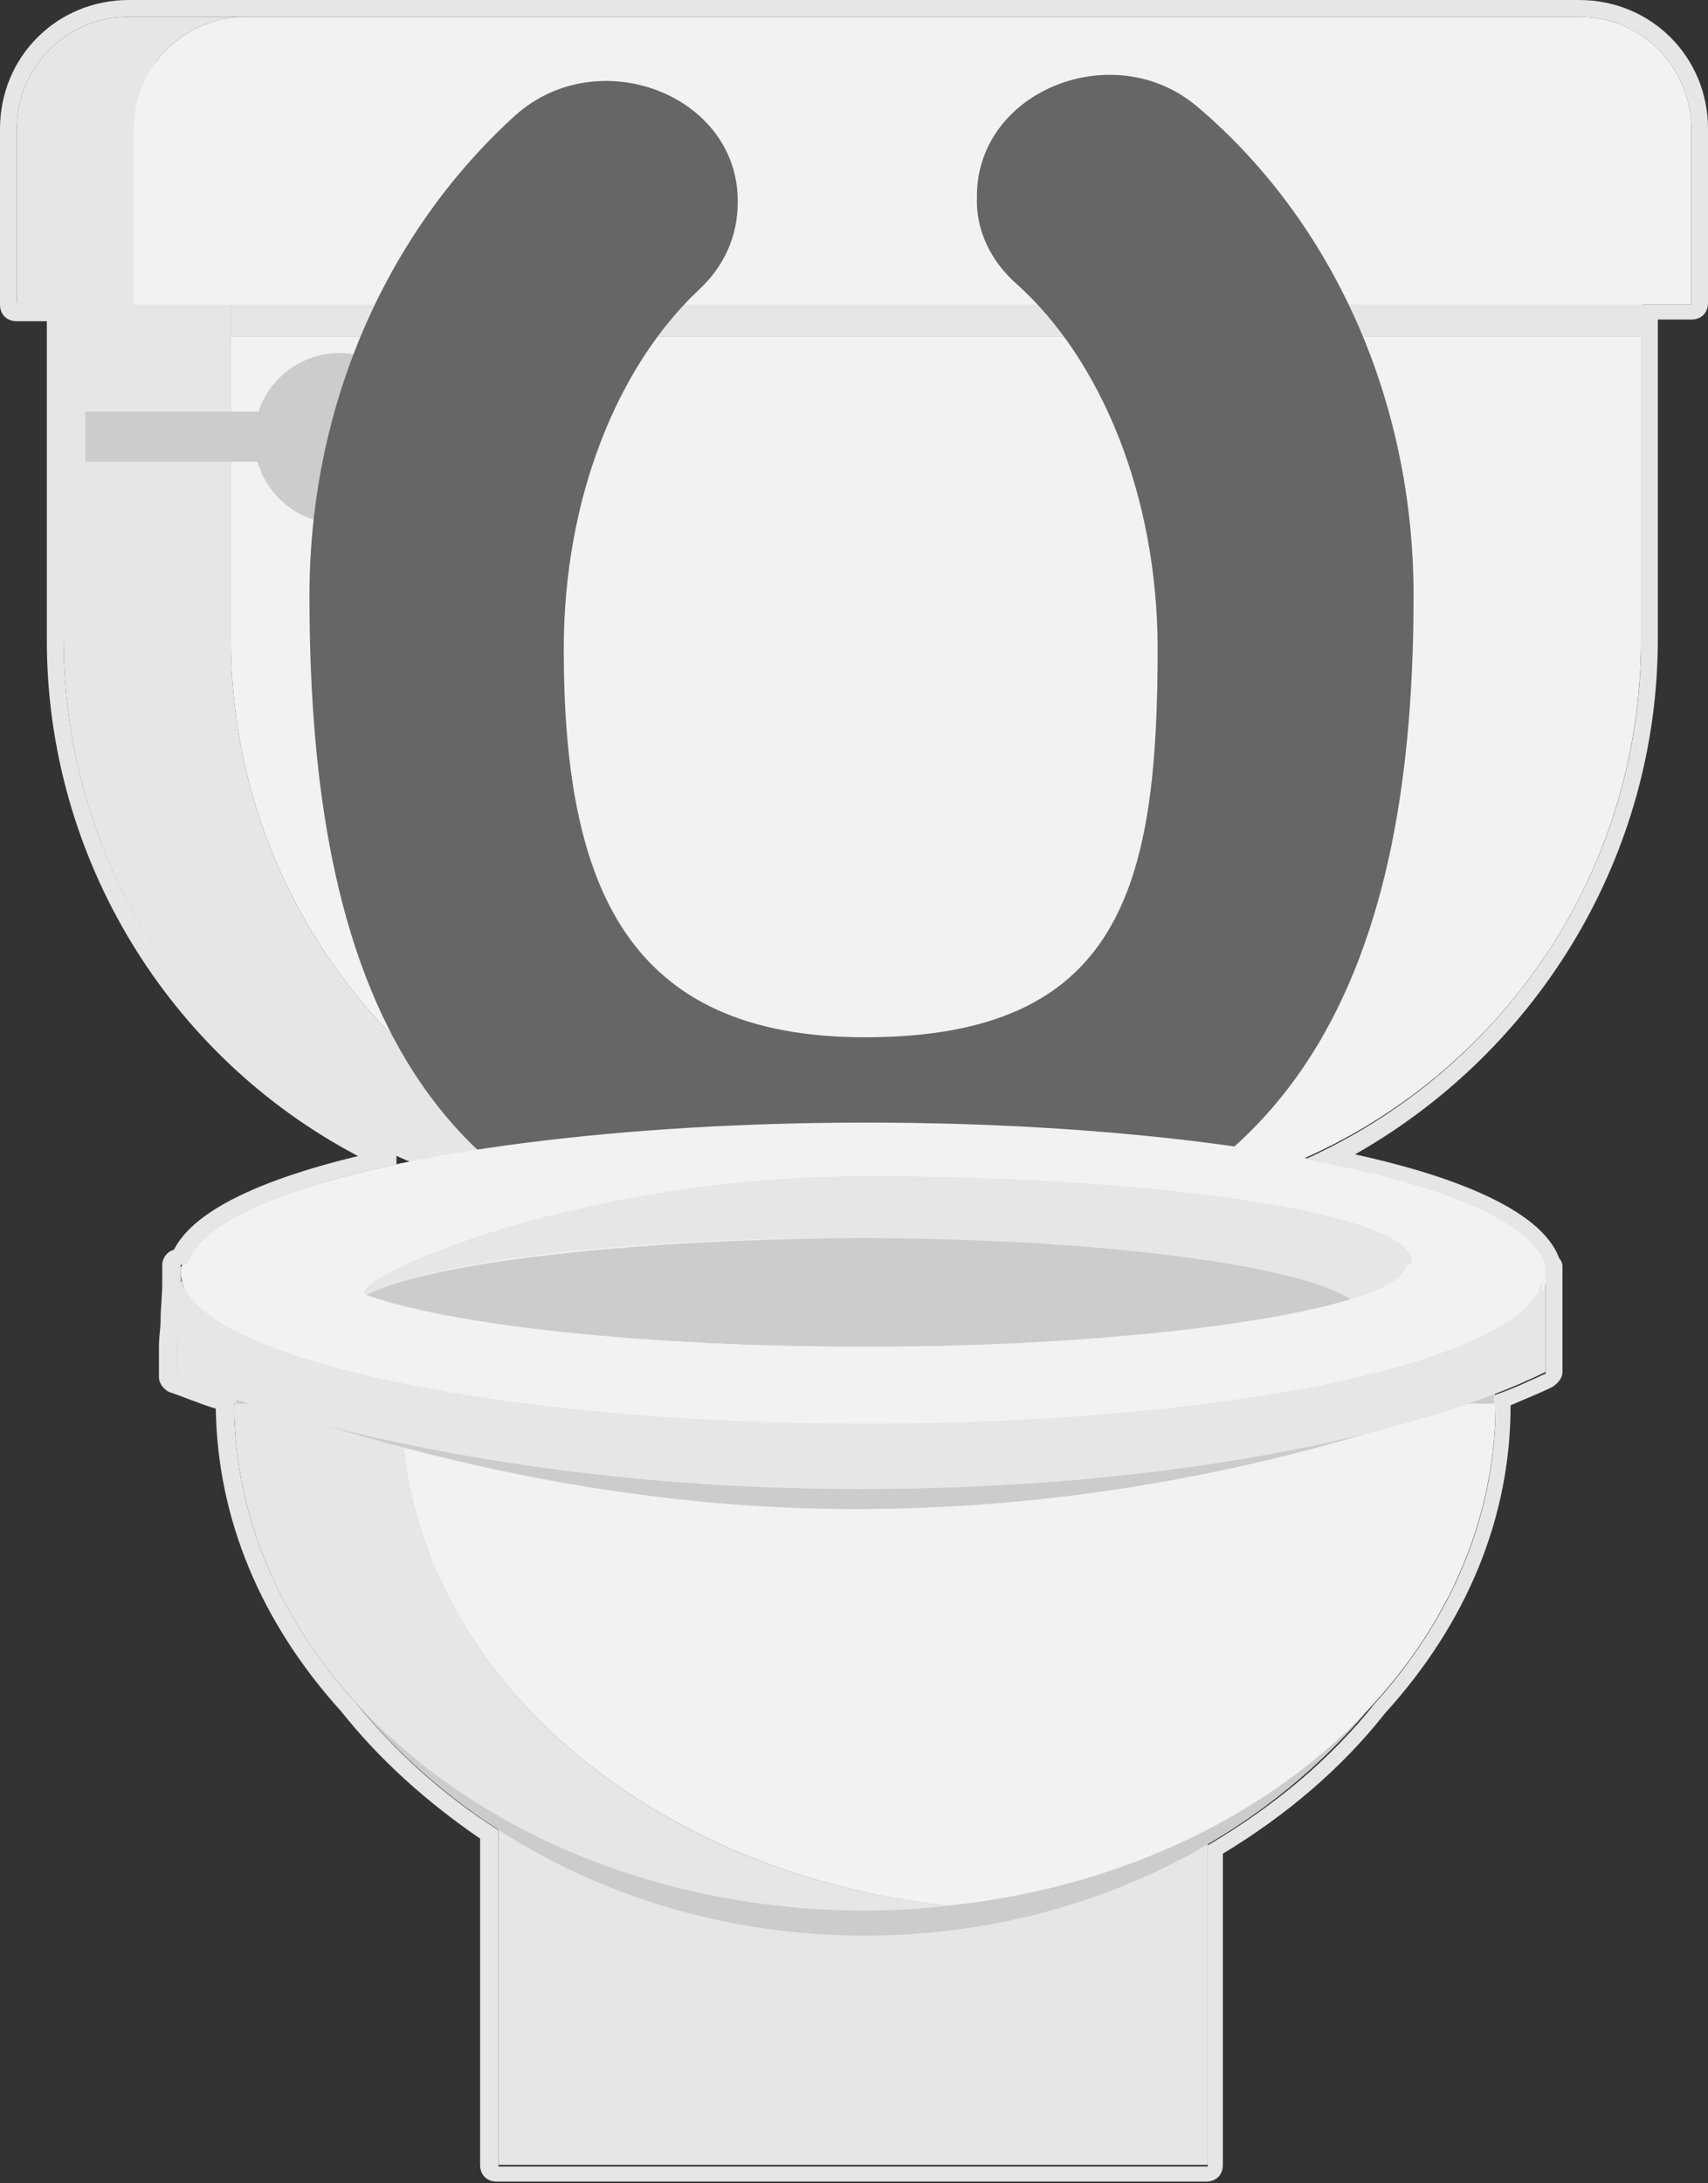
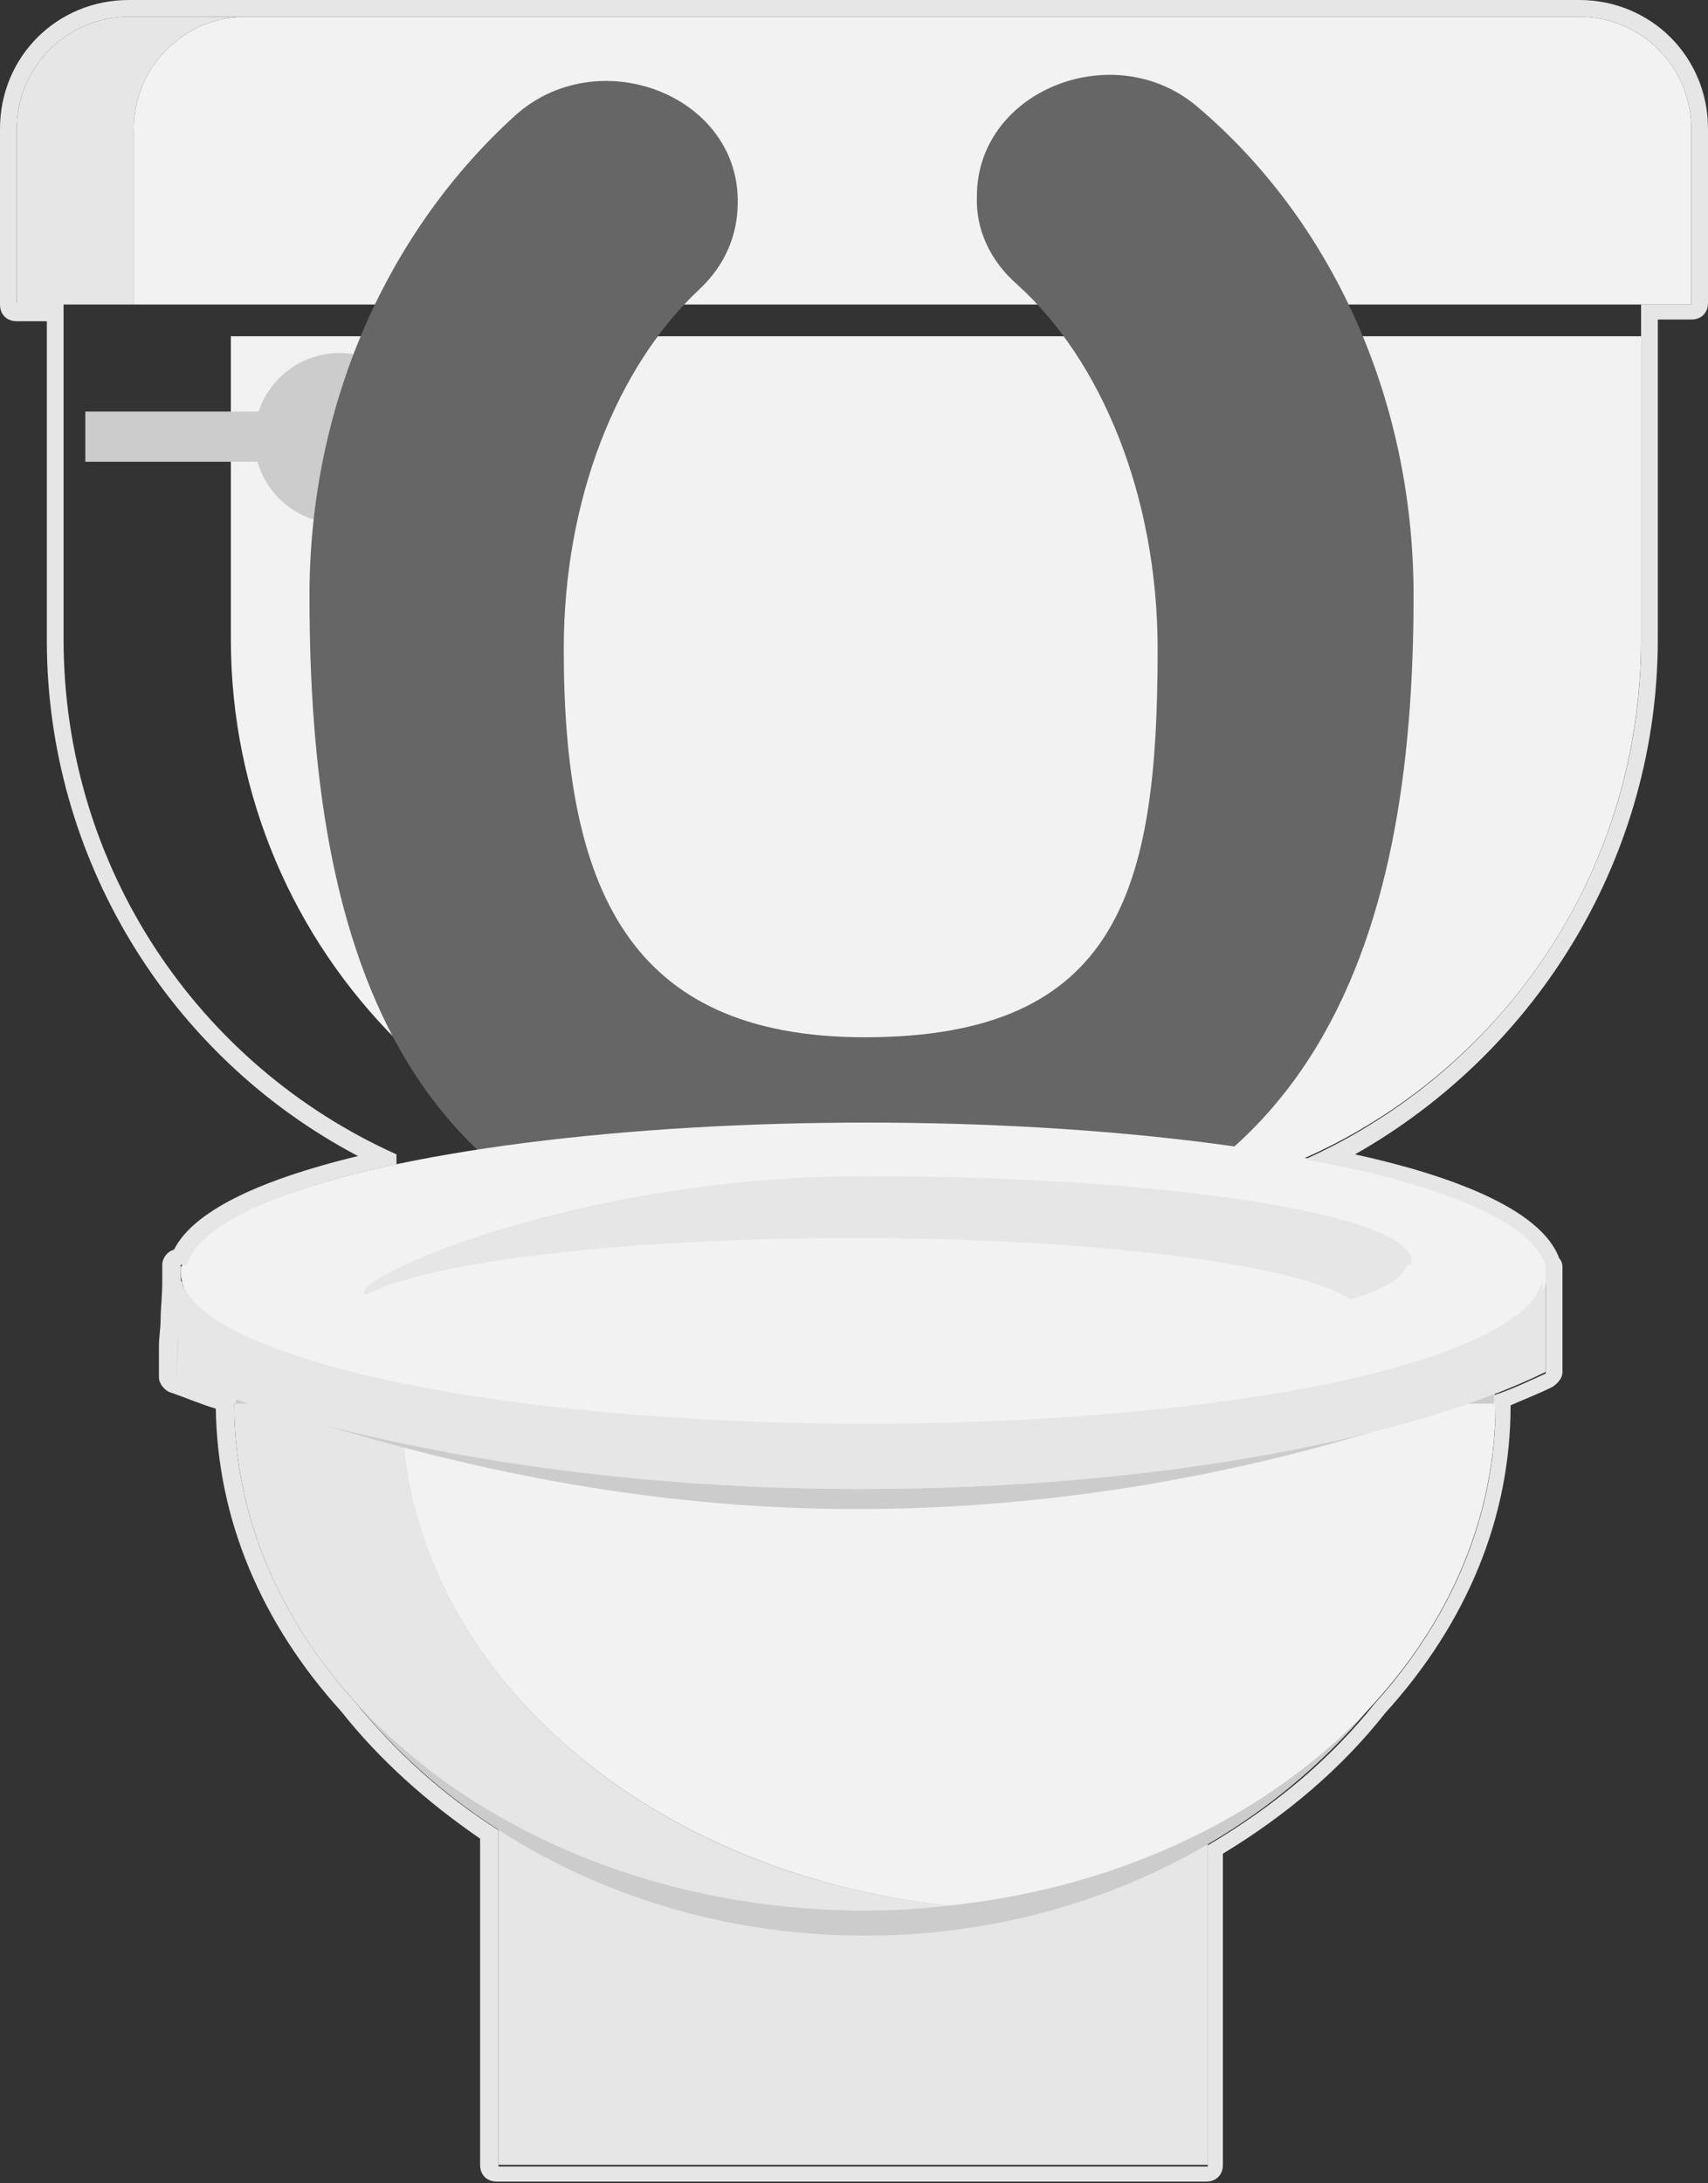
<svg xmlns="http://www.w3.org/2000/svg" version="1.1" id="Layer_1" x="0px" y="0px" viewBox="0 0 102.1 130.5" style="enable-background:new 0 0 102.1 130.5;" xml:space="preserve">
  <rect x="0" y="0" width="102.1" height="130.5" fill="#333333" stroke="none" />
  <style type="text/css">
	.st0{fill:#E6E6E6;}
	.st1{fill:#F2F2F2;}
	.st2{fill:#CCCCCC;}
	.st3{fill:#4D4D4D;}
	.st4{fill:#808080;}
	.st5{fill:#F7931E;}
	.st6{fill:#FBB03B;}
	.st7{fill:#333333;}
	.st8{fill:#A67C52;}
	.st9{fill:#C69C6D;}
	.st10{fill:#666666;}
	.st11{fill:none;}
	.st12{fill:#BDCCD4;}
</style>
  <g>
-     <path class="st0" d="M13.8,38.2V3.8h-10v34.4C3.8,57,19,72.1,37.7,72.1h10C29,72.1,13.8,57,13.8,38.2z" />
    <g>
      <path class="st1" d="M13.8,38.2C13.8,57,29,72.1,47.7,72.1h16.6C83,72.1,98.1,57,98.1,38.2V20.1H13.8V38.2z" />
-       <rect x="13.8" y="3.8" class="st0" width="84.4" height="16.3" />
    </g>
    <g>
      <path class="st0" d="M14.7,1h-7C4,1,1,4,1,7.7v10.5h7V7.7C8,4,11,1,14.7,1z" />
      <path class="st1" d="M94.4,1H14.7C11,1,8,4,8,7.7v10.5h93.1V7.7C101.1,4,98.1,1,94.4,1z" />
    </g>
    <circle class="st2" cx="20.3" cy="26.2" r="5.1" />
    <rect x="5.1" y="24.6" class="st2" width="17.4" height="3" />
    <path class="st10" d="M58.4,11.5c0,0.1,0,0.1,0,0.2c-0.1,2,0.8,3.9,2.4,5.3c5,4.5,8.4,12.6,8.4,21.8C69.2,53,67,62,51.7,62   c-14.2,0-18-9-18-23.2c0-9,3.2-16.9,8.1-21.5c1.5-1.4,2.3-3.2,2.3-5.2l0-0.2C44,5.6,35.7,2.5,30.8,6.9C23.3,13.7,18.5,24,18.5,35.6   c0,20.4,5,41,32.7,40.4C78.9,75.6,84.5,56,84.5,35.6c0-11.9-5-22.5-12.9-29.2C66.7,2.2,58.6,5.3,58.4,11.5z" />
    <rect x="21.3" y="83.3" class="st0" width="4.3" height="8.4" />
    <rect x="29.8" y="103.7" class="st0" width="42.4" height="25.7" />
    <path class="st2" d="M89.4,81.7c0,18.8-16.9,34-37.7,34S14,100.5,14,81.7H89.4z" />
    <g>
      <path class="st0" d="M24,83.9H14c0,16.7,16.9,30.3,37.7,30.3c1.7,0,3.4-0.1,5-0.3C38.2,112,24,99.3,24,83.9z" />
      <path class="st1" d="M89.4,83.9H24c0,15.4,14.2,28,32.7,30C75.2,112,89.4,99.3,89.4,83.9z" />
    </g>
    <path class="st2" d="M92.1,82c-7.5,3.1-22.3,8.2-40.9,8.2c-18.4,0-32.8-5.3-40.7-7.9c0-2.5,0.2-3.2,0.2-5.7h81.4L92.1,82z" />
    <path class="st0" d="M92.4,82c-7.5,3.7-22.3,7-40.9,7c-18.4,0-32.8-3.5-40.7-6.6c0-3,0.2-3.8,0.2-6.7h81.4L92.4,82z" />
    <ellipse class="st1" cx="51.8" cy="76.1" rx="40.7" ry="9" />
    <g>
      <path class="st0" d="M84.4,75.4c0-2.8-14.6-5.1-32.6-5.1s-31.6,6.5-29.9,7.1c3.7-2,15.4-3.4,29.2-3.4c14.5,0,26.6,1.6,29.7,3.7    C83.1,77,84.4,76.3,84.4,75.4z" />
-       <path class="st2" d="M21.9,77.4c5,1.8,16.5,3.1,29.9,3.1c12.7,0,23.6-1.1,29-2.8c-3.1-2.1-15.2-3.7-29.7-3.7    C37.3,74.1,25.6,75.5,21.9,77.4z" />
    </g>
    <path class="st0" d="M51.5,85.2c-22.5,0-40.7-4-40.7-9c0-0.2,0-0.4,0.1-0.5h-0.1c0,3-0.2,3.8-0.2,6.7c7.9,3.1,22.3,6.6,40.7,6.6   c18.6,0,33.4-3.3,40.9-7l0-5.5C91.3,81.3,73.4,85.2,51.5,85.2z" />
    <path class="st1" d="M92.1,75.6h-8c-0.2,0.8-1.4,1.5-3.5,2.1c-5.4,1.6-16.4,2.8-29,2.8c-13.4,0-24.9-1.3-29.9-3.1   c-0.1,0-0.2-0.1-0.1-0.3c-0.7-0.4-1.2-1-1.7-1.6h-9c0,0.2-0.1,0.3-0.1,0.5c0,5,18.2,9,40.7,9c21.9,0,39.8-3.8,40.7-8.7l0-0.7   C92.1,75.7,92.1,75.7,92.1,75.6z" />
    <path class="st0" d="M94.4,1c3.7,0,6.7,3,6.7,6.7v10.5h-3v2v18.1c0,13.8-8.3,25.7-20.1,31c8.3,1.5,13.7,3.8,14.4,6.4h0l0,0.2   c0,0.1,0,0.2,0,0.3c0,0.1,0,0.2,0,0.4l0,5.5c-0.9,0.4-1.9,0.9-3.1,1.3c0,0.2,0,0.4,0,0.6h0.1c0,6.7-2.7,12.8-7.2,17.8   c-2.7,3.4-6.1,6.2-10,8.5v19.2H29.8v-20.1c-3.3-2.1-6.2-4.7-8.6-7.7c-4.5-5-7.2-11.1-7.2-17.8h0.1c0-0.1,0-0.2,0-0.3   c-1.3-0.4-2.5-0.8-3.5-1.3c0,0,0,0,0,0c0,0,0,0,0,0c0-0.7,0-1.2,0-1.7c0.1-1.4,0.2-2.4,0.2-4c0,0,0,0,0,0h0c0-0.3,0-0.6,0-1h0.1h0   h0.2c0,0,0,0,0,0h0.1c0.6-2.3,5.3-4.5,12.5-6v-0.4c0-0.1,0-0.1,0-0.2C11.9,63.7,3.8,51.9,3.8,38.2V18.1H1V7.7C1,4,4,1,7.7,1h7H94.4    M94.4,0H14.7h-7C3.4,0,0,3.4,0,7.7v10.5c0,0.6,0.4,1,1,1h1.8v19.1c0,12.9,7.2,24.8,18.6,30.8c-6.2,1.5-9.9,3.4-11,5.6   c-0.4,0.1-0.7,0.5-0.7,0.9c0,0.4,0,0.7,0,1c0,0.9-0.1,1.6-0.1,2.3c0,0.5-0.1,1-0.1,1.6c0,0.6,0,1.1,0,1.7c0,0.2,0,0.3,0.1,0.5   c0.1,0.2,0.3,0.4,0.5,0.5c0.9,0.3,1.8,0.7,2.8,1c0.1,6.6,2.7,12.8,7.5,18.1c2.3,2.9,5.1,5.4,8.3,7.6v19.5c0,0.6,0.4,1,1,1h42.4   c0.6,0,1-0.4,1-1v-18.6c3.8-2.3,7.1-5.1,9.7-8.4c4.9-5.4,7.5-11.7,7.5-18.4c0.9-0.4,1.7-0.7,2.5-1.1c0.3-0.2,0.6-0.5,0.6-0.9l0-5.4   c0-0.1,0-0.3,0-0.4c0-0.2,0-0.3,0-0.4l0-0.1c0-0.2-0.1-0.4-0.2-0.5c-1.1-3-6.7-5-12.2-6.2C92.1,62.7,99.1,51,99.1,38.2V20.1v-1h2   c0.6,0,1-0.4,1-1V7.7C102.1,3.4,98.7,0,94.4,0L94.4,0z" />
  </g>
</svg>